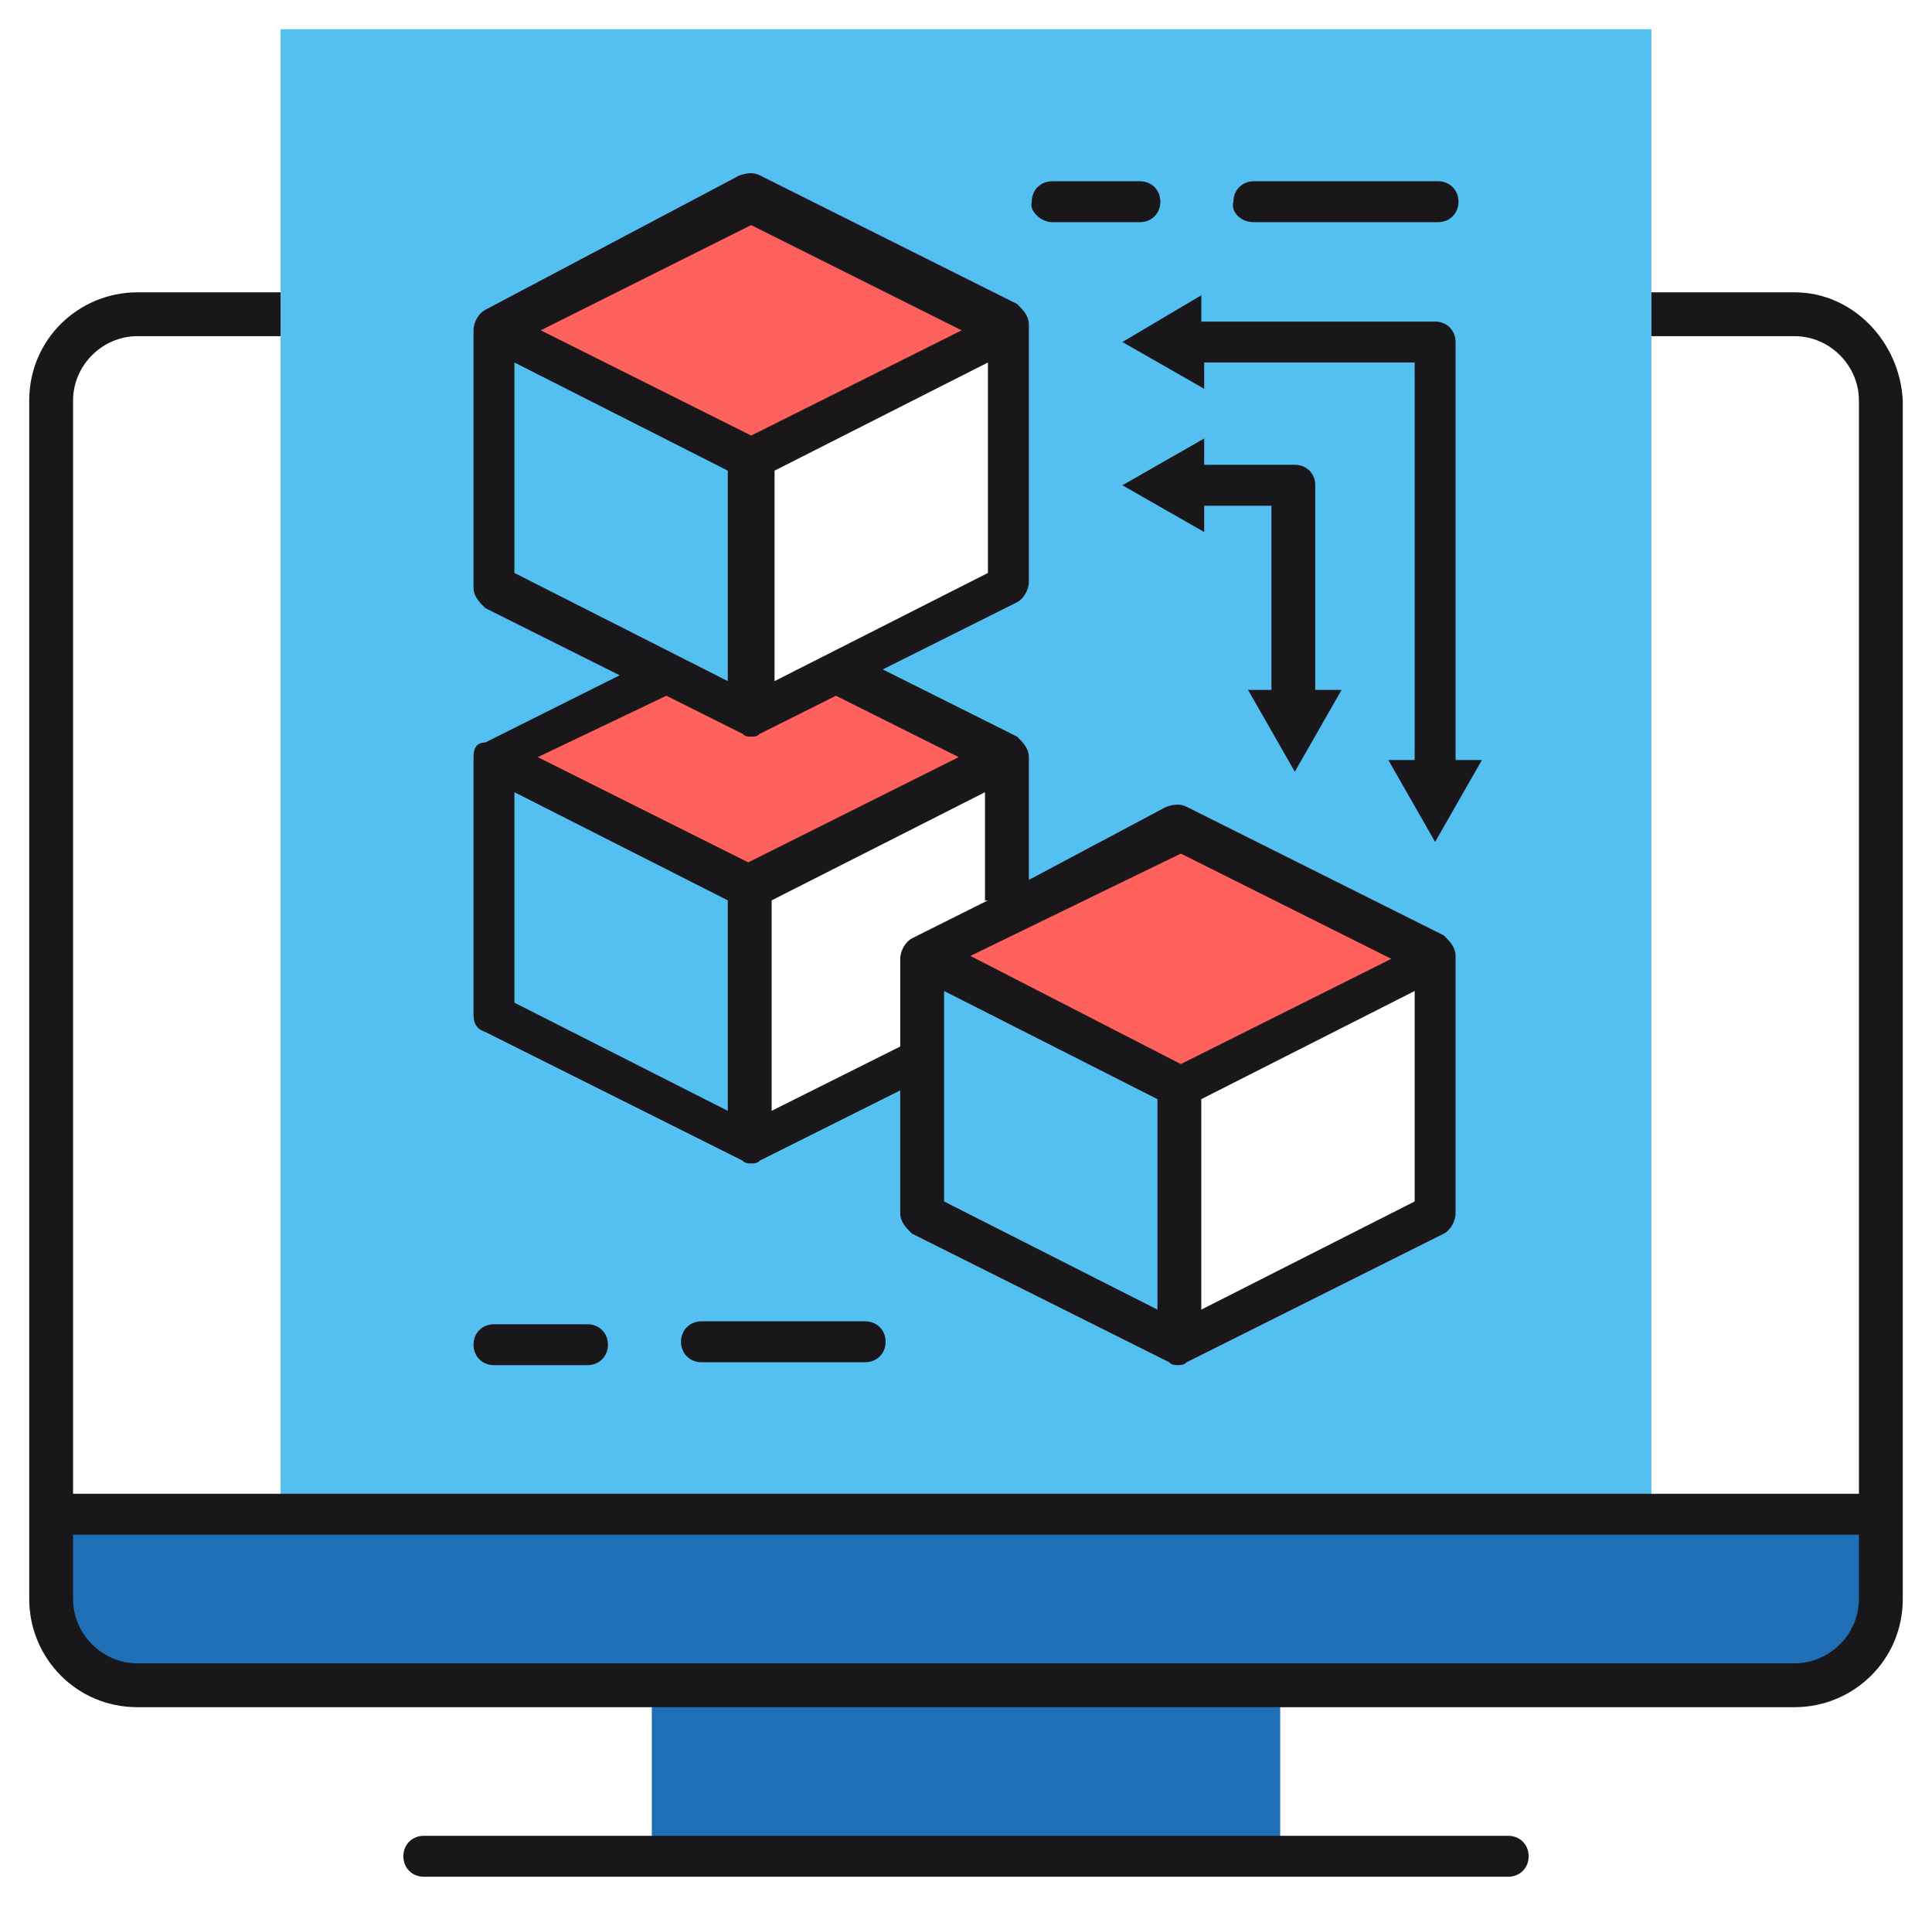
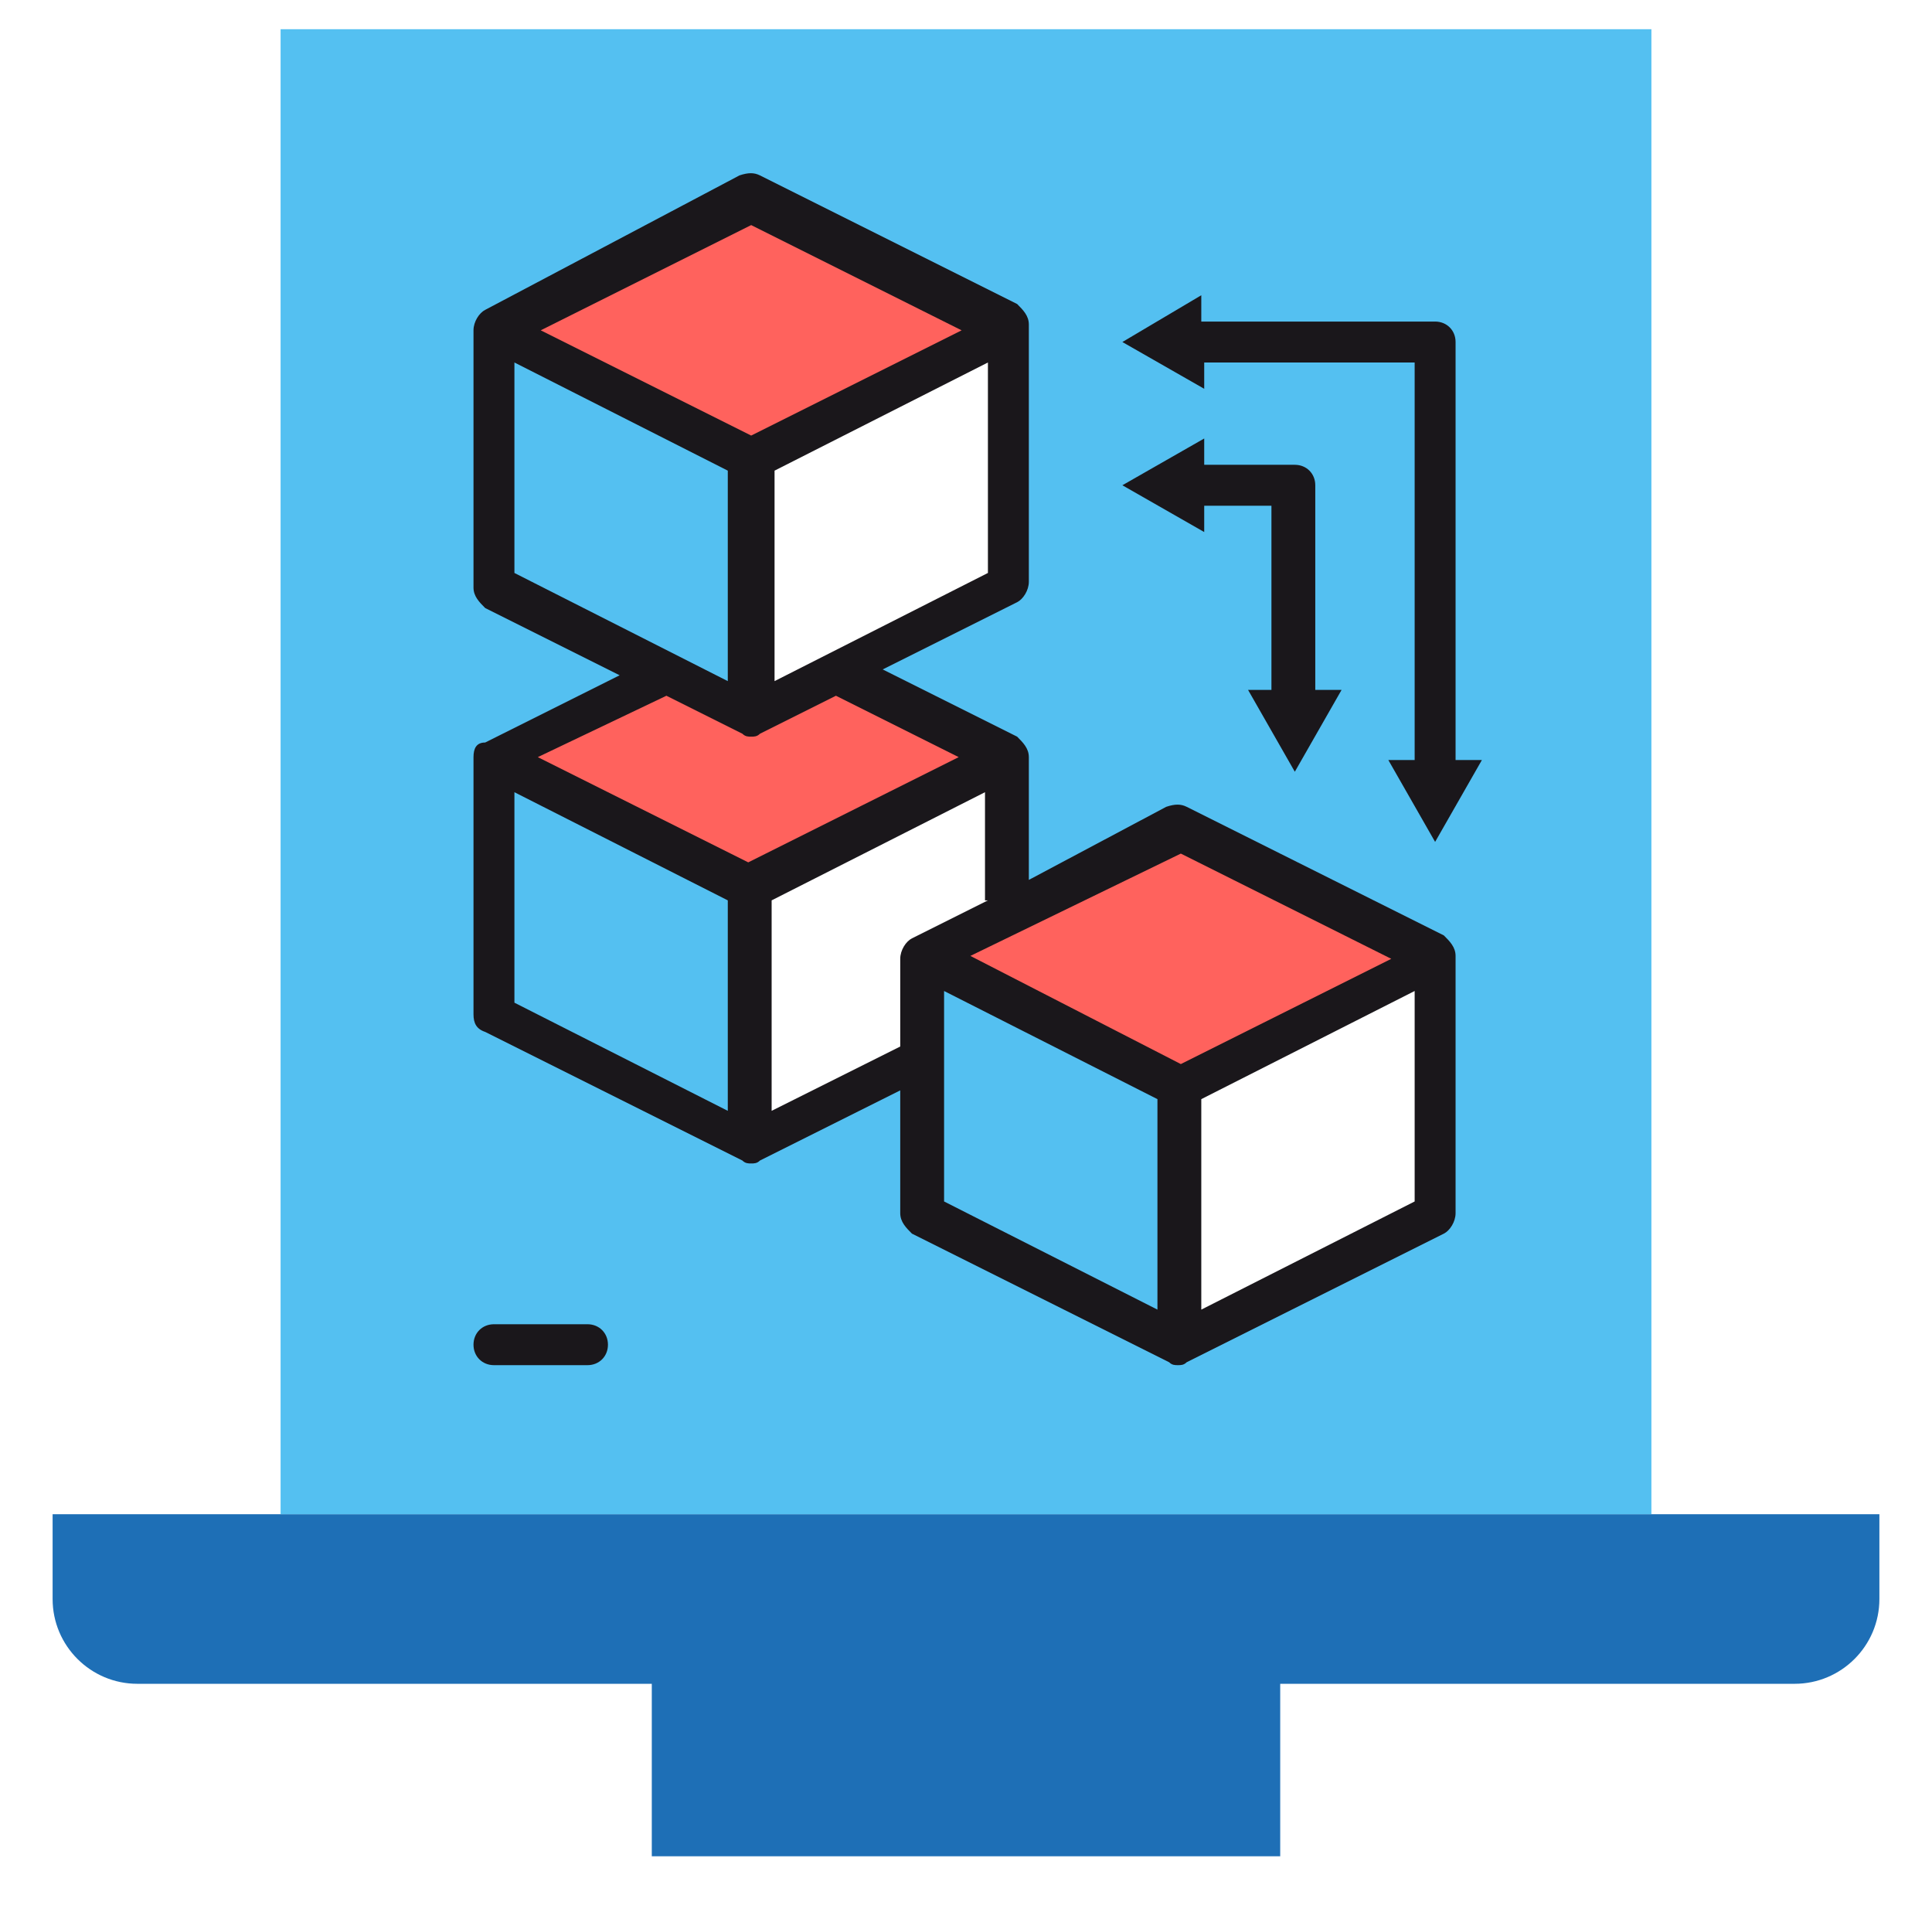
<svg xmlns="http://www.w3.org/2000/svg" viewBox="5967.8 4967.9 66.1 65.2" width="66.1" height="65.2" data-guides="{&quot;vertical&quot;:[],&quot;horizontal&quot;:[]}">
  <path fill="rgb(255, 98, 93)" stroke="none" fill-opacity="1" stroke-width="1" stroke-opacity="1" color="rgb(51, 51, 51)" font-size-adjust="none" class="st0" transform="none" id="tSvge8c91f9794" title="Path 15" d="M 6002.3 4993.8 C 6000.333 4992.833 5998.367 4991.867 5996.4 4990.9C 5995.433 4991.367 5994.467 4991.833 5993.5 4992.3C 5992.533 4991.833 5991.567 4991.367 5990.6 4990.9C 5988.633 4991.867 5986.667 4992.833 5984.7 4993.8C 5987.633 4995.267 5990.567 4996.733 5993.5 4998.2C 5996.433 4996.733 5999.367 4995.267 6002.3 4993.8Z" />
  <path fill="#1e6fb6" stroke="none" fill-opacity="1" stroke-width="1" stroke-opacity="1" color="rgb(51, 51, 51)" font-size-adjust="none" class="st0" id="tSvgfdb52733f3" title="Path 16" d="M 5969.6 5019.7 C 5969.6 5020.667 5969.6 5021.633 5969.6 5022.6C 5969.6 5024.2 5970.9 5025.5 5972.5 5025.5C 5978.367 5025.5 5984.233 5025.5 5990.1 5025.5C 5990.1 5027.467 5990.1 5029.433 5990.1 5031.4C 5997.267 5031.4 6004.433 5031.4 6011.6 5031.4C 6011.6 5029.433 6011.6 5027.467 6011.6 5025.5C 6017.467 5025.5 6023.333 5025.5 6029.2 5025.5C 6030.8 5025.5 6032.1 5024.2 6032.1 5022.6C 6032.1 5021.633 6032.1 5020.667 6032.1 5019.7C 6011.267 5019.7 5990.433 5019.7 5969.6 5019.7Z" />
  <path fill="rgb(255, 98, 93)" stroke="none" fill-opacity="1" stroke-width="1" stroke-opacity="1" color="rgb(51, 51, 51)" font-size-adjust="none" class="st0" transform="none" id="tSvg14f7f431656" title="Path 17" d="M 6002.3 4979.1 C 5999.367 4977.633 5996.433 4976.167 5993.5 4974.7C 5990.567 4976.167 5987.633 4977.633 5984.7 4979.1C 5987.633 4980.567 5990.567 4982.033 5993.5 4983.5C 5996.433 4982.033 5999.367 4980.567 6002.3 4979.1Z" />
  <path fill="rgb(255, 98, 93)" stroke="none" fill-opacity="1" stroke-width="1" stroke-opacity="1" color="rgb(51, 51, 51)" font-size-adjust="none" class="st0" transform="none" id="tSvg138d8d17a0e" title="Path 18" d="M 6008.2 5005 C 6011.133 5003.533 6014.067 5002.067 6017 5000.6C 6014.067 4999.133 6011.133 4997.667 6008.2 4996.2C 6005.267 4997.667 6002.333 4999.133 5999.4 5000.6C 6002.333 5002.067 6005.267 5003.533 6008.2 5005Z" />
  <path fill="rgb(84, 192, 241)" stroke="none" fill-opacity="1" stroke-width="1" stroke-opacity="1" color="rgb(51, 51, 51)" font-size-adjust="none" class="st1" transform="none" id="tSvg28879c1955" title="Path 19" d="M 5977.4 4968.9 C 5977.4 4985.833 5977.4 5002.767 5977.4 5019.7C 5993.033 5019.7 6008.667 5019.7 6024.3 5019.7C 6024.3 5002.767 6024.3 4985.833 6024.3 4968.9C 6008.667 4968.9 5993.033 4968.9 5977.4 4968.9ZM 6017 5009.4 C 6014.067 5010.867 6011.133 5012.333 6008.2 5013.8C 6008.2 5010.867 6008.2 5007.933 6008.2 5005C 6005.267 5003.533 6002.333 5002.067 5999.4 5000.6C 5999.4 5001.733 5999.4 5002.867 5999.4 5004C 5997.433 5004.967 5995.467 5005.933 5993.5 5006.9C 5993.5 5003.967 5993.5 5001.033 5993.5 4998.1C 5990.567 4996.633 5987.633 4995.167 5984.7 4993.7C 5986.667 4992.733 5988.633 4991.767 5990.6 4990.8C 5991.567 4991.3 5992.533 4991.8 5993.5 4992.3C 5993.5 4989.367 5993.5 4986.433 5993.5 4983.5C 5990.567 4982.033 5987.633 4980.567 5984.7 4979.1C 5987.633 4977.633 5990.567 4976.167 5993.5 4974.7C 5996.433 4976.167 5999.367 4977.633 6002.3 4979.1C 6002.3 4982.033 6002.3 4984.967 6002.3 4987.9C 6000.333 4988.867 5998.367 4989.833 5996.4 4990.8C 5998.367 4991.767 6000.333 4992.733 6002.3 4993.7C 6002.3 4995.5 6002.3 4997.3 6002.3 4999.1C 6004.267 4998.133 6006.233 4997.167 6008.2 4996.2C 6011.133 4997.667 6014.067 4999.133 6017 5000.6C 6017 5003.533 6017 5006.467 6017 5009.4Z" />
  <path fill="rgb(26, 23, 27)" stroke="none" fill-opacity="1" stroke-width="1" stroke-opacity="1" color="rgb(51, 51, 51)" font-size-adjust="none" class="st2" transform="none" id="tSvgcc2165a911" title="Path 20" d="M 5984.4 5003.2 C 5987.333 5004.667 5990.267 5006.133 5993.2 5007.6C 5993.3 5007.7 5993.4 5007.7 5993.5 5007.7C 5993.6 5007.7 5993.7 5007.7 5993.8 5007.6C 5995.4 5006.8 5997 5006 5998.6 5005.2C 5998.6 5006.6 5998.6 5008 5998.6 5009.4C 5998.6 5009.7 5998.8 5009.9 5999 5010.1C 6001.933 5011.567 6004.867 5013.033 6007.8 5014.5C 6007.9 5014.6 6008 5014.6 6008.1 5014.6C 6008.2 5014.6 6008.3 5014.6 6008.4 5014.5C 6011.333 5013.033 6014.267 5011.567 6017.2 5010.1C 6017.4 5010 6017.6 5009.7 6017.6 5009.4C 6017.6 5006.467 6017.6 5003.533 6017.6 5000.6C 6017.6 5000.3 6017.4 5000.1 6017.2 4999.9C 6014.267 4998.433 6011.333 4996.967 6008.4 4995.5C 6008.2 4995.4 6008 4995.4 6007.7 4995.5C 6006.133 4996.333 6004.567 4997.167 6003 4998C 6003 4996.6 6003 4995.2 6003 4993.8C 6003 4993.5 6002.8 4993.3 6002.6 4993.1C 6001.067 4992.333 5999.533 4991.567 5998 4990.8C 5999.533 4990.033 6001.067 4989.267 6002.6 4988.5C 6002.8 4988.4 6003 4988.1 6003 4987.8C 6003 4984.867 6003 4981.933 6003 4979C 6003 4978.7 6002.8 4978.5 6002.6 4978.3C 5999.667 4976.833 5996.733 4975.367 5993.8 4973.9C 5993.6 4973.8 5993.4 4973.8 5993.1 4973.9C 5990.2 4975.433 5987.3 4976.967 5984.4 4978.5C 5984.2 4978.6 5984 4978.9 5984 4979.2C 5984 4982.133 5984 4985.067 5984 4988C 5984 4988.3 5984.2 4988.5 5984.4 4988.7C 5985.933 4989.467 5987.467 4990.233 5989 4991C 5987.467 4991.767 5985.933 4992.533 5984.4 4993.3C 5984.1 4993.3 5984 4993.5 5984 4993.8C 5984 4996.733 5984 4999.667 5984 5002.6C 5984 5002.9 5984.1 5003.1 5984.4 5003.2ZM 6007.4 5005.5 C 6007.4 5007.9 6007.4 5010.3 6007.4 5012.7C 6004.967 5011.467 6002.533 5010.233 6000.1 5009C 6000.1 5006.6 6000.1 5004.2 6000.1 5001.8C 6002.533 5003.033 6004.967 5004.267 6007.4 5005.5ZM 6016.2 5009 C 6013.767 5010.233 6011.333 5011.467 6008.9 5012.7C 6008.9 5010.3 6008.9 5007.9 6008.9 5005.5C 6011.333 5004.267 6013.767 5003.033 6016.2 5001.8C 6016.2 5004.2 6016.2 5006.6 6016.2 5009ZM 6008.2 4997.1 C 6010.6 4998.3 6013 4999.5 6015.4 5000.7C 6013 5001.9 6010.6 5003.1 6008.2 5004.3C 6005.8 5003.067 6003.4 5001.833 6001 5000.6C 6003.4 4999.433 6005.8 4998.267 6008.2 4997.1ZM 6001.6 4998.7 C 6000.733 4999.133 5999.867 4999.567 5999 5000C 5998.8 5000.1 5998.6 5000.4 5998.6 5000.7C 5998.6 5001.7 5998.6 5002.7 5998.6 5003.7C 5997.133 5004.433 5995.667 5005.167 5994.2 5005.9C 5994.2 5003.5 5994.2 5001.1 5994.2 4998.7C 5996.633 4997.467 5999.067 4996.233 6001.5 4995C 6001.5 4996.233 6001.5 4997.467 6001.5 4998.7C 6001.533 4998.7 6001.567 4998.7 6001.6 4998.7ZM 6001.6 4987.5 C 5999.167 4988.733 5996.733 4989.967 5994.3 4991.2C 5994.3 4988.8 5994.3 4986.4 5994.3 4984C 5996.733 4982.767 5999.167 4981.533 6001.6 4980.3C 6001.6 4982.7 6001.6 4985.1 6001.6 4987.5ZM 5993.5 4975.6 C 5995.9 4976.8 5998.3 4978 6000.7 4979.2C 5998.3 4980.4 5995.9 4981.6 5993.5 4982.8C 5991.1 4981.6 5988.7 4980.4 5986.3 4979.2C 5988.7 4978 5991.1 4976.8 5993.5 4975.6ZM 5985.4 4987.5 C 5985.4 4985.1 5985.4 4982.7 5985.4 4980.3C 5987.833 4981.533 5990.267 4982.767 5992.7 4984C 5992.7 4986.4 5992.7 4988.8 5992.7 4991.2C 5990.267 4989.967 5987.833 4988.733 5985.4 4987.5ZM 5990.6 4991.7 C 5991.467 4992.133 5992.333 4992.567 5993.2 4993C 5993.3 4993.1 5993.4 4993.1 5993.5 4993.1C 5993.6 4993.1 5993.7 4993.1 5993.8 4993C 5993.8 4993 5993.8 4993 5993.8 4993C 5994.667 4992.567 5995.533 4992.133 5996.4 4991.7C 5997.8 4992.4 5999.2 4993.1 6000.6 4993.8C 5998.2 4995 5995.8 4996.2 5993.4 4997.4C 5991 4996.2 5988.6 4995 5986.2 4993.8C 5987.667 4993.1 5989.133 4992.4 5990.6 4991.7ZM 5985.4 4995 C 5987.833 4996.233 5990.267 4997.467 5992.7 4998.7C 5992.7 5001.1 5992.7 5003.5 5992.7 5005.9C 5990.267 5004.667 5987.833 5003.433 5985.4 5002.2C 5985.4 4999.8 5985.4 4997.4 5985.4 4995Z" />
-   <path fill="rgb(26, 23, 27)" stroke="none" fill-opacity="1" stroke-width="1" stroke-opacity="1" color="rgb(51, 51, 51)" font-size-adjust="none" class="st2" transform="none" id="tSvg117be7ef231" title="Path 21" d="M 6019.4 5030.7 C 6007.033 5030.7 5994.667 5030.7 5982.3 5030.7C 5981.9 5030.7 5981.6 5031 5981.6 5031.4C 5981.6 5031.8 5981.9 5032.1 5982.3 5032.1C 5994.667 5032.1 6007.033 5032.1 6019.4 5032.1C 6019.8 5032.1 6020.1 5031.8 6020.1 5031.4C 6020.1 5031 6019.8 5030.7 6019.4 5030.7Z" />
  <path fill="rgb(26, 23, 27)" stroke="none" fill-opacity="1" stroke-width="1" stroke-opacity="1" color="rgb(51, 51, 51)" font-size-adjust="none" class="st2" transform="none" id="tSvg194e62b2dbc" title="Path 22" d="M 6006.2 4979.6 C 6007.133 4980.133 6008.067 4980.667 6009 4981.2C 6009 4980.9 6009 4980.6 6009 4980.3C 6011.4 4980.3 6013.8 4980.3 6016.2 4980.3C 6016.2 4984.833 6016.2 4989.367 6016.2 4993.9C 6015.9 4993.9 6015.6 4993.9 6015.3 4993.9C 6015.833 4994.833 6016.367 4995.767 6016.9 4996.7C 6017.433 4995.767 6017.967 4994.833 6018.5 4993.9C 6018.2 4993.9 6017.9 4993.9 6017.6 4993.9C 6017.6 4989.133 6017.6 4984.367 6017.6 4979.6C 6017.6 4979.2 6017.3 4978.9 6016.9 4978.9C 6014.233 4978.9 6011.567 4978.9 6008.9 4978.9C 6008.9 4978.6 6008.9 4978.3 6008.9 4978C 6008 4978.533 6007.1 4979.067 6006.2 4979.6Z" />
  <path fill="rgb(26, 23, 27)" stroke="none" fill-opacity="1" stroke-width="1" stroke-opacity="1" color="rgb(51, 51, 51)" font-size-adjust="none" class="st2" transform="none" id="tSvg10804c98262" title="Path 23" d="M 6010.5 4991.5 C 6011.033 4992.433 6011.567 4993.367 6012.1 4994.3C 6012.633 4993.367 6013.167 4992.433 6013.7 4991.5C 6013.4 4991.5 6013.1 4991.5 6012.8 4991.5C 6012.8 4989.167 6012.8 4986.833 6012.8 4984.5C 6012.8 4984.1 6012.5 4983.8 6012.1 4983.8C 6011.067 4983.8 6010.033 4983.8 6009 4983.8C 6009 4983.5 6009 4983.2 6009 4982.9C 6008.067 4983.433 6007.133 4983.967 6006.2 4984.5C 6007.133 4985.033 6008.067 4985.567 6009 4986.1C 6009 4985.8 6009 4985.5 6009 4985.2C 6009.767 4985.2 6010.533 4985.2 6011.3 4985.2C 6011.3 4987.3 6011.3 4989.4 6011.3 4991.5C 6011.033 4991.5 6010.767 4991.5 6010.5 4991.5Z" />
-   <path fill="rgb(26, 23, 27)" stroke="none" fill-opacity="1" stroke-width="1" stroke-opacity="1" color="rgb(51, 51, 51)" font-size-adjust="none" class="st2" transform="none" id="tSvg134252268a6" title="Path 24" d="M 6003.8 4975.5 C 6004.8 4975.5 6005.8 4975.5 6006.8 4975.5C 6007.2 4975.5 6007.5 4975.2 6007.5 4974.8C 6007.5 4974.4 6007.2 4974.1 6006.8 4974.1C 6005.8 4974.1 6004.8 4974.1 6003.8 4974.1C 6003.4 4974.1 6003.1 4974.4 6003.1 4974.8C 6003 4975.1 6003.4 4975.5 6003.8 4975.5Z" />
-   <path fill="rgb(26, 23, 27)" stroke="none" fill-opacity="1" stroke-width="1" stroke-opacity="1" color="rgb(51, 51, 51)" font-size-adjust="none" class="st2" transform="none" id="tSvg412b65698d" title="Path 25" d="M 6010.7 4975.5 C 6012.8 4975.5 6014.9 4975.5 6017 4975.5C 6017.4 4975.5 6017.7 4975.2 6017.7 4974.8C 6017.7 4974.4 6017.4 4974.1 6017 4974.1C 6014.9 4974.1 6012.8 4974.1 6010.7 4974.1C 6010.3 4974.1 6010 4974.4 6010 4974.8C 6009.9 4975.1 6010.2 4975.5 6010.7 4975.5Z" />
  <path fill="rgb(26, 23, 27)" stroke="none" fill-opacity="1" stroke-width="1" stroke-opacity="1" color="rgb(51, 51, 51)" font-size-adjust="none" class="st2" transform="none" id="tSvg127a8c76d27" title="Path 26" d="M 5984.7 5014.6 C 5985.767 5014.6 5986.833 5014.6 5987.9 5014.6C 5988.3 5014.6 5988.6 5014.3 5988.6 5013.9C 5988.6 5013.5 5988.3 5013.2 5987.9 5013.2C 5986.833 5013.2 5985.767 5013.2 5984.7 5013.2C 5984.3 5013.2 5984 5013.5 5984 5013.9C 5984 5014.3 5984.3 5014.6 5984.7 5014.6Z" />
-   <path fill="rgb(26, 23, 27)" stroke="none" fill-opacity="1" stroke-width="1" stroke-opacity="1" color="rgb(51, 51, 51)" font-size-adjust="none" class="st2" transform="none" id="tSvga2f30c85d4" title="Path 27" d="M 5991.8 5013.1 C 5991.4 5013.1 5991.1 5013.4 5991.1 5013.8C 5991.1 5014.2 5991.4 5014.5 5991.8 5014.5C 5993.667 5014.5 5995.533 5014.5 5997.4 5014.5C 5997.8 5014.5 5998.1 5014.2 5998.1 5013.8C 5998.1 5013.4 5997.8 5013.1 5997.4 5013.1C 5995.533 5013.1 5993.667 5013.1 5991.8 5013.1Z" />
-   <path fill="rgb(26, 23, 27)" stroke="none" fill-opacity="1" stroke-width="1" stroke-opacity="1" color="rgb(51, 51, 51)" font-size-adjust="none" class="st2" transform="none" id="tSvg168d46f506b" title="Path 28" d="M 6029.2 4977.9 C 6027.567 4977.9 6025.933 4977.9 6024.3 4977.9C 6024.3 4978.4 6024.3 4978.9 6024.3 4979.4C 6025.933 4979.4 6027.567 4979.4 6029.2 4979.4C 6030.4 4979.4 6031.4 4980.4 6031.4 4981.6C 6031.4 4994.067 6031.4 5006.533 6031.4 5019C 6011.033 5019 5990.667 5019 5970.3 5019C 5970.3 5006.533 5970.3 4994.067 5970.3 4981.6C 5970.3 4980.4 5971.3 4979.4 5972.5 4979.4C 5974.133 4979.4 5975.767 4979.4 5977.4 4979.4C 5977.4 4978.9 5977.4 4978.4 5977.4 4977.9C 5975.767 4977.9 5974.133 4977.9 5972.5 4977.9C 5970.5 4977.9 5968.8 4979.5 5968.8 4981.6C 5968.8 4995.267 5968.8 5008.933 5968.8 5022.6C 5968.8 5024.6 5970.4 5026.3 5972.5 5026.3C 5991.4 5026.3 6010.3 5026.3 6029.2 5026.3C 6031.2 5026.3 6032.9 5024.7 6032.9 5022.6C 6032.9 5008.933 6032.9 4995.267 6032.9 4981.6C 6032.8 4979.6 6031.2 4977.9 6029.2 4977.9ZM 6031.4 5022.6 C 6031.4 5023.8 6030.4 5024.8 6029.2 5024.8C 6010.3 5024.8 5991.4 5024.8 5972.5 5024.8C 5971.3 5024.8 5970.3 5023.8 5970.3 5022.6C 5970.3 5021.867 5970.3 5021.133 5970.3 5020.4C 5990.667 5020.4 6011.033 5020.4 6031.4 5020.4C 6031.4 5021.133 6031.4 5021.867 6031.4 5022.6Z" />
  <defs />
</svg>